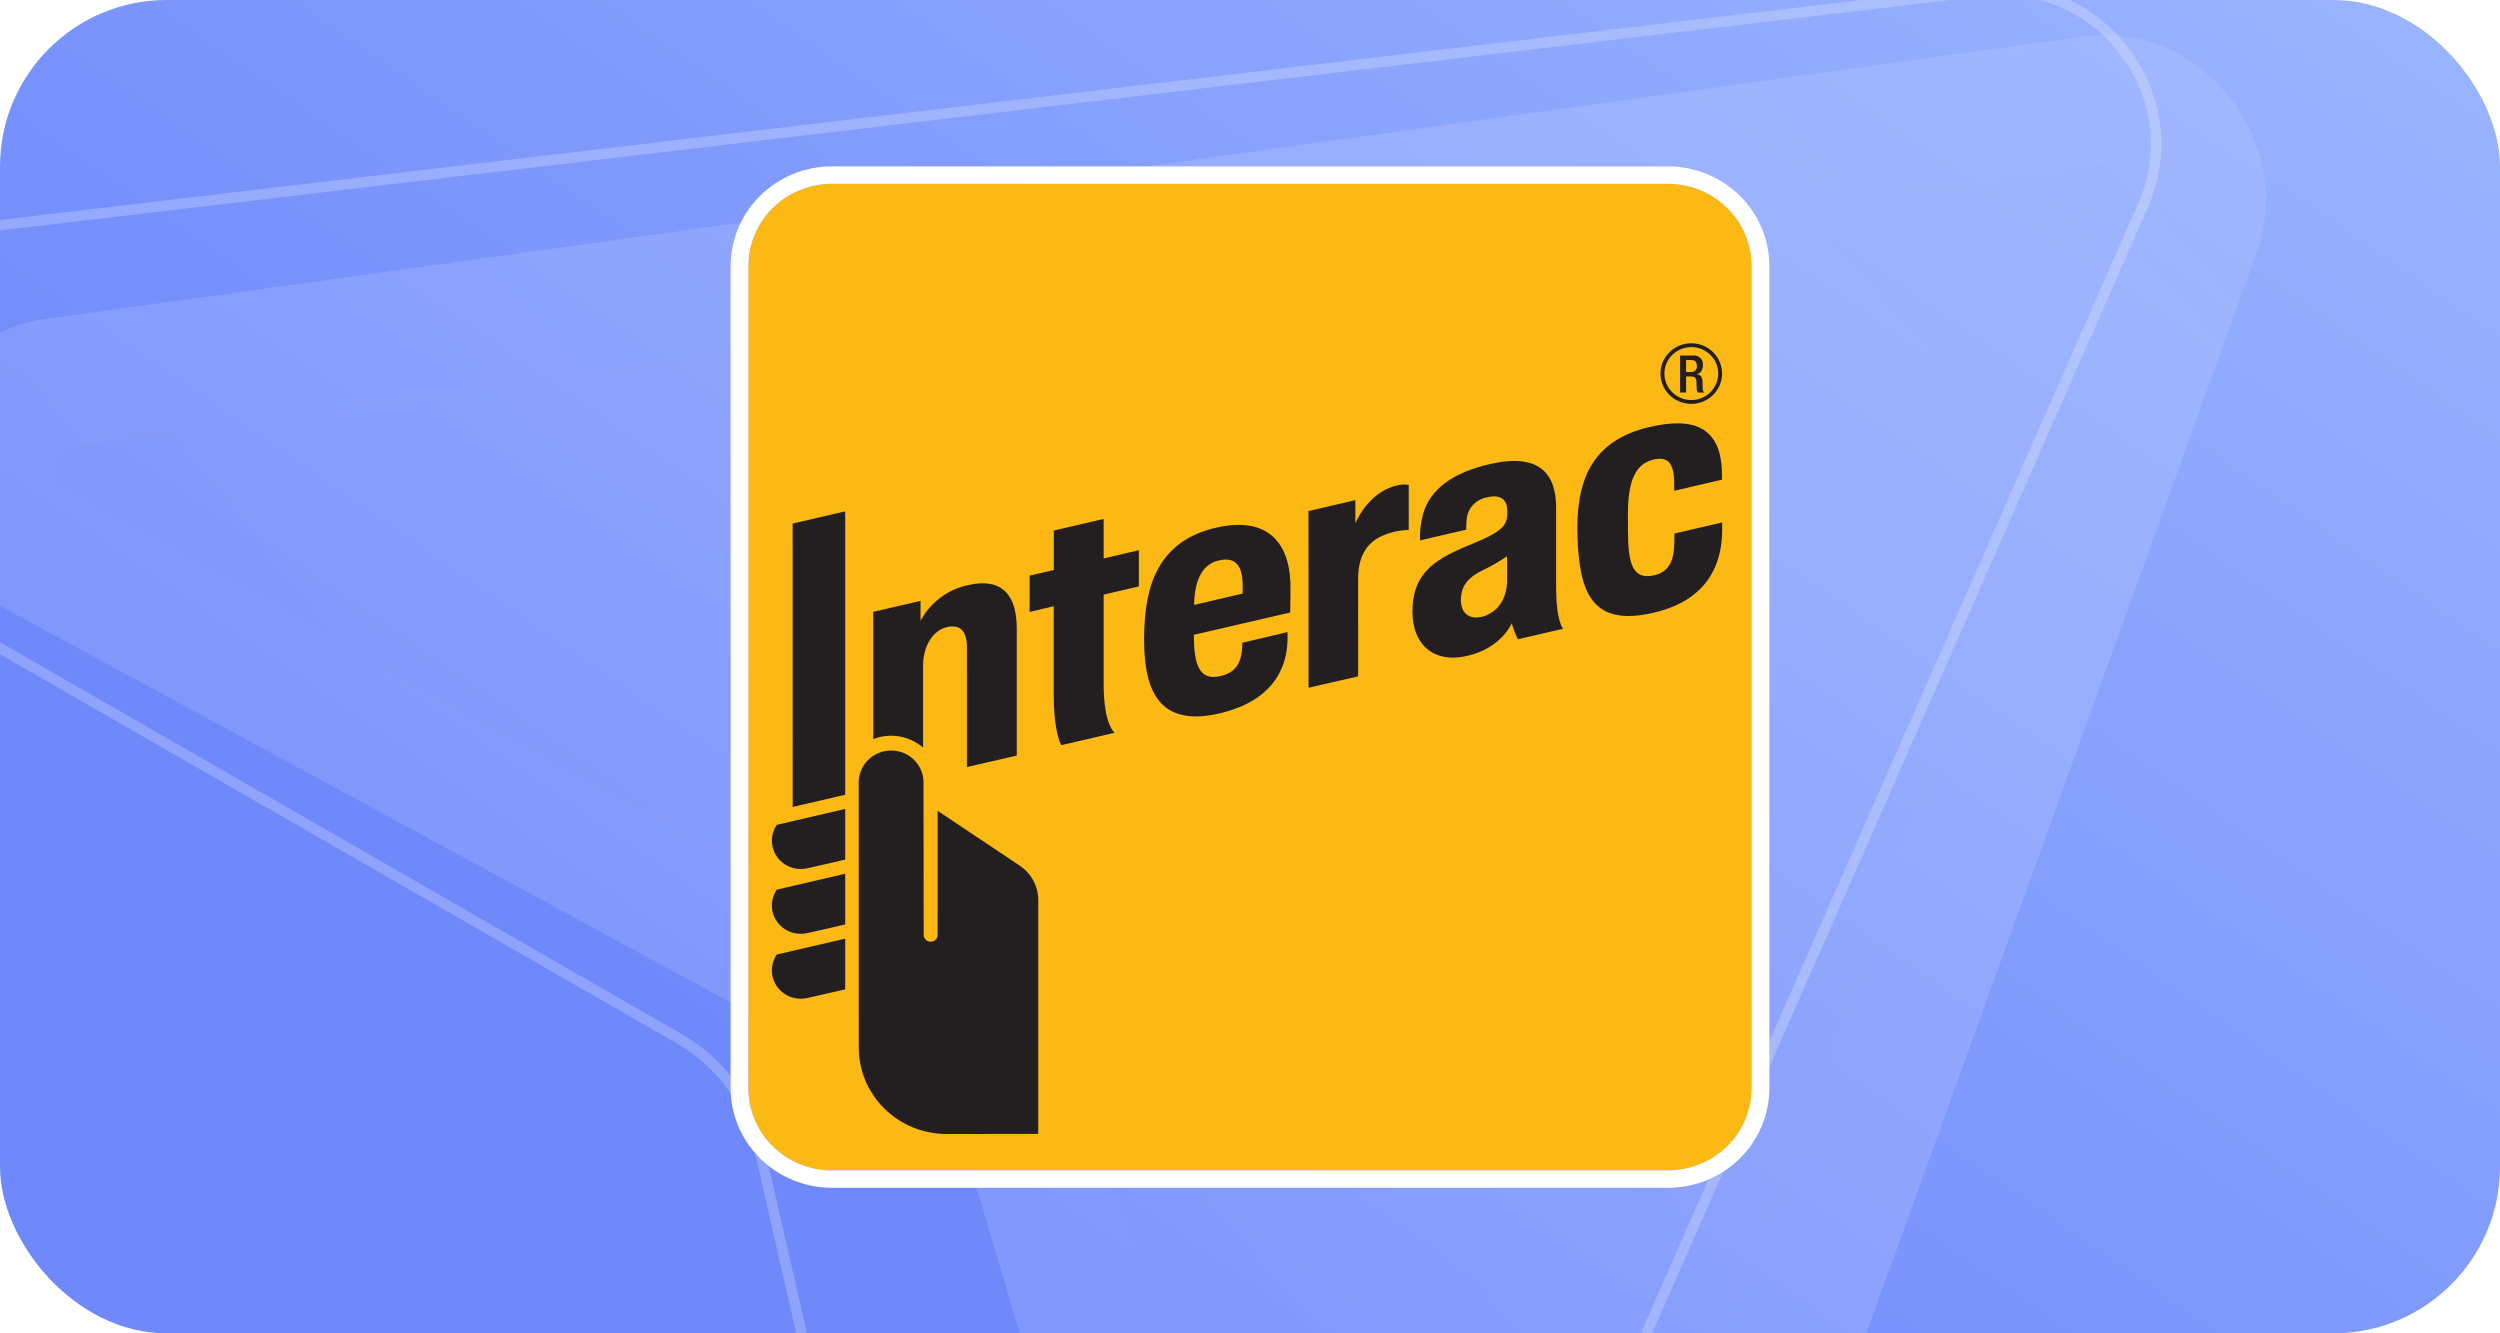
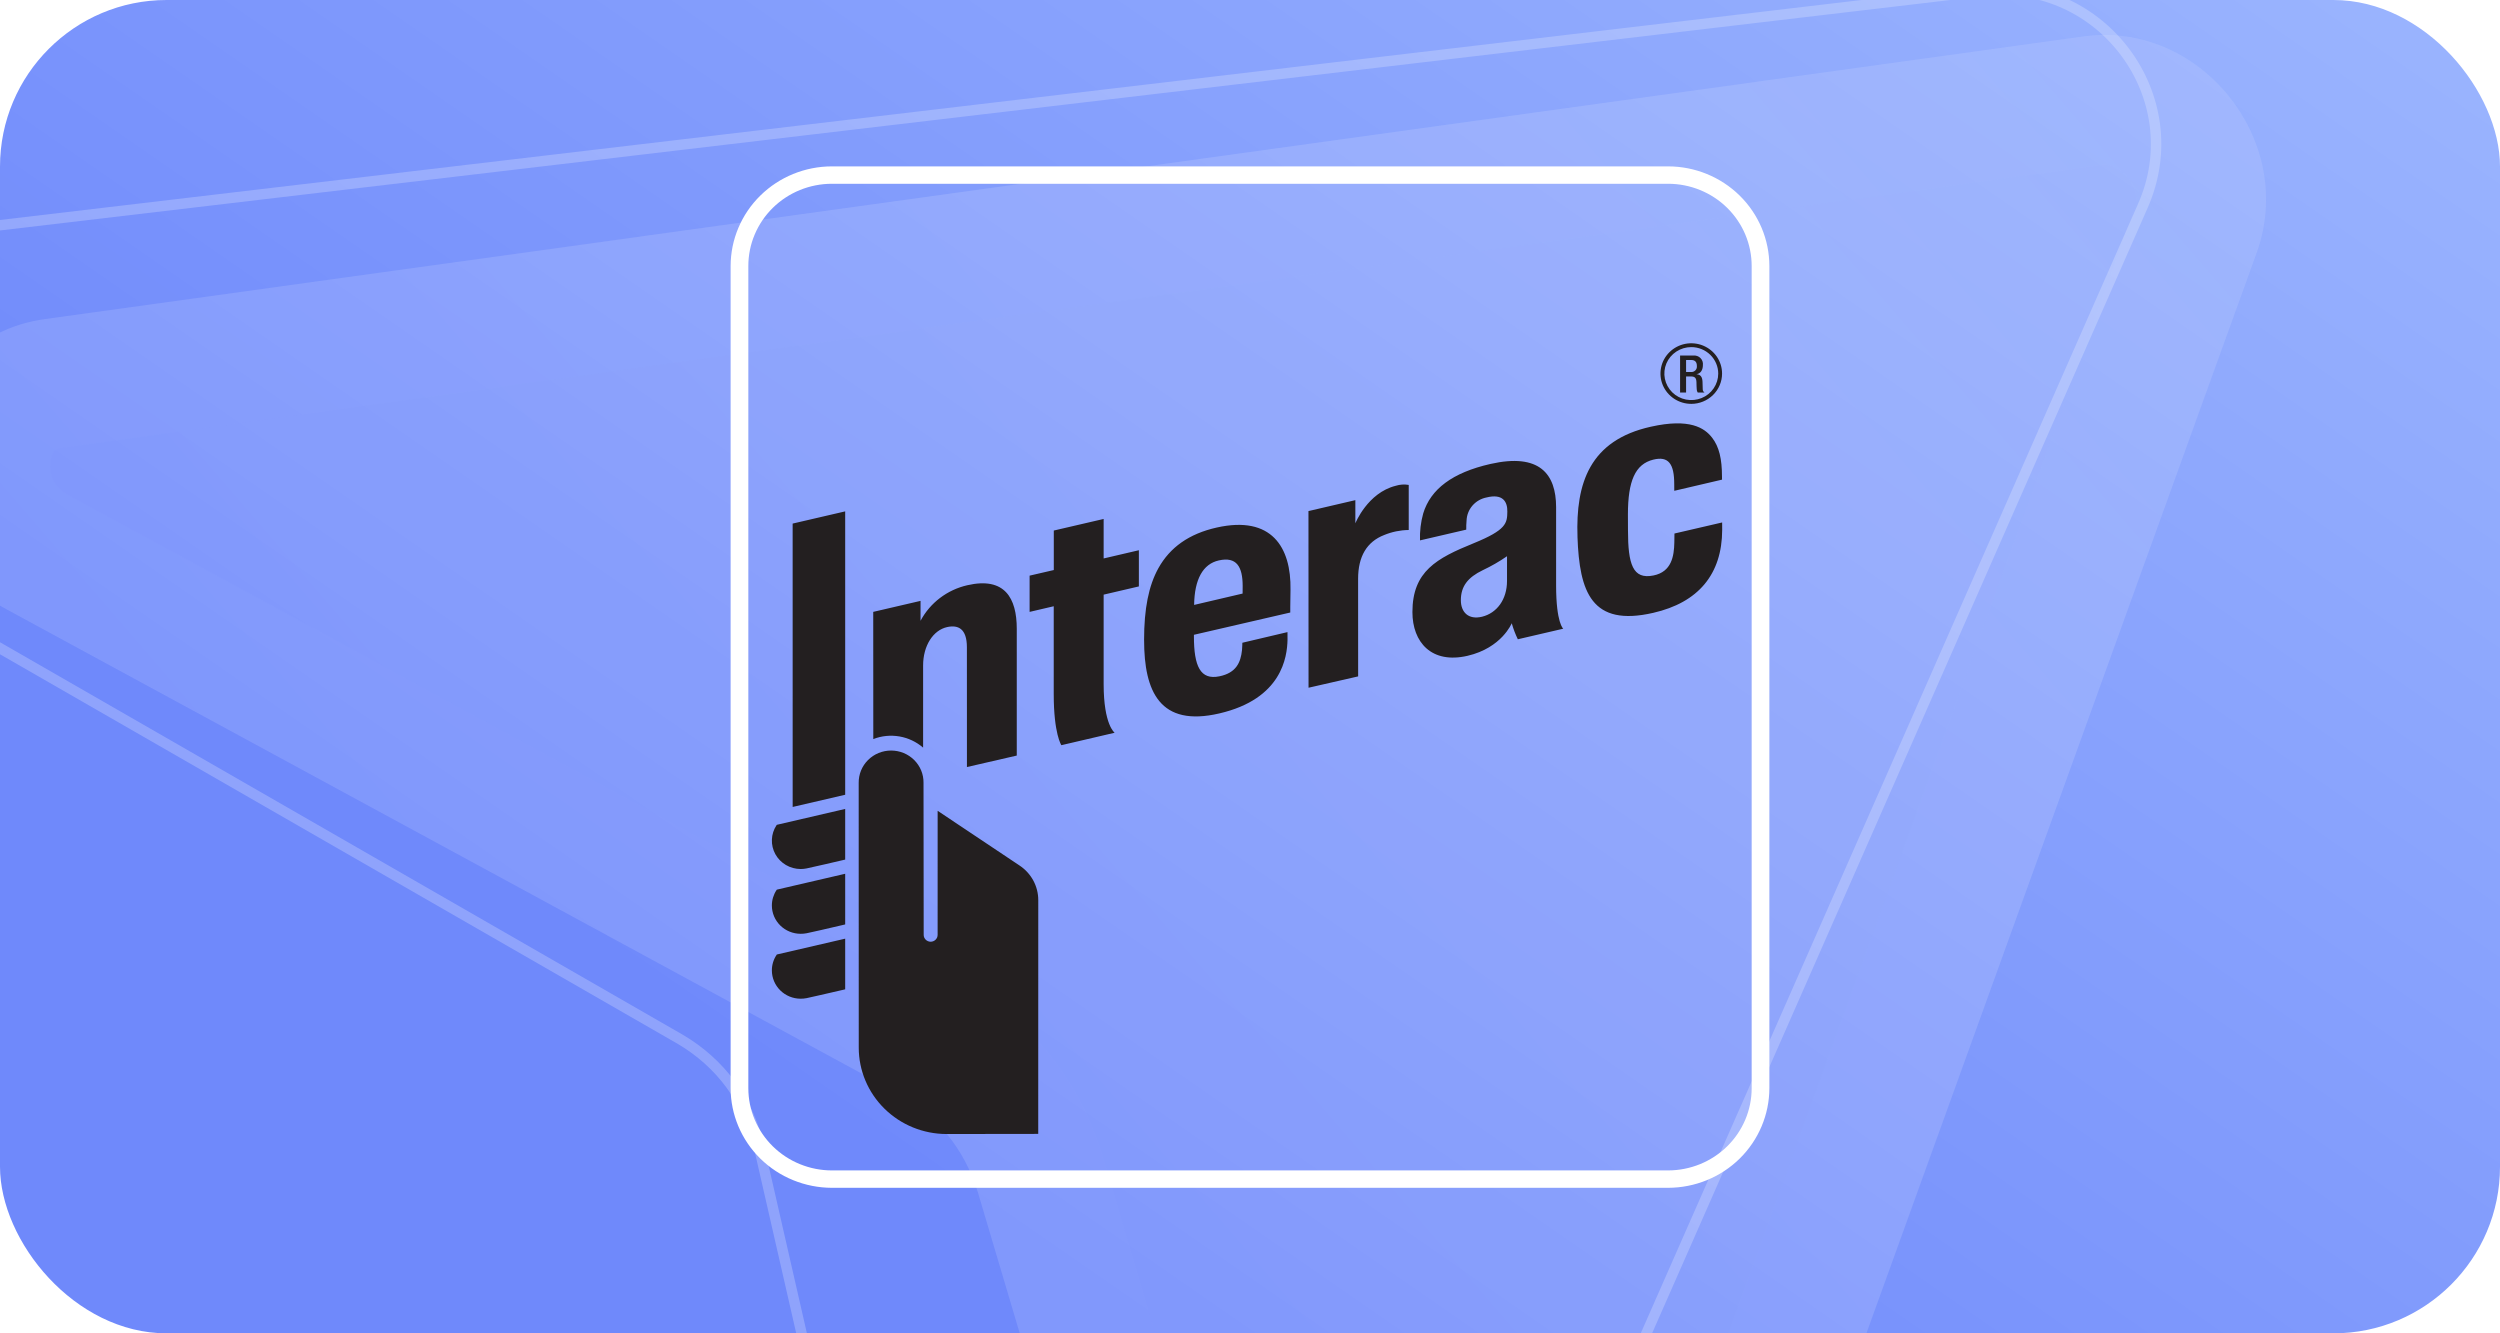
<svg xmlns="http://www.w3.org/2000/svg" width="120" height="64" viewBox="0 0 120 64" fill="none">
  <g clip-path="url(#clip0_3618_2573)">
    <rect width="120" height="64" rx="8" fill="url(#paint0_linear_3618_2573)" />
    <g opacity="0.22" filter="url(#filter0_bi_3618_2573)">
      <path d="M100.341 5.068L66.802 97.936C64.385 104.609 54.856 103.885 52.774 96.833L38.934 50.211C38.304 48.169 36.959 46.509 35.092 45.469L-7.648 22.266C-14.068 18.827 -12.793 9.251 -5.82 8.314L91.983 -5.246C97.576 -6.046 102.235 -0.297 100.341 5.068Z" fill="url(#paint1_linear_3618_2573)" fill-opacity="0.71" />
      <path d="M55.761 95.946L55.762 95.951C56.412 98.153 58.156 99.29 59.903 99.425C61.622 99.559 63.197 98.741 63.873 96.875L97.403 4.031C97.404 4.027 97.406 4.024 97.407 4.021C98.528 0.823 95.652 -2.624 92.425 -2.162L92.425 -2.162L92.411 -2.161L-5.393 11.4L-5.406 11.402C-7.301 11.656 -8.437 13.006 -8.668 14.759C-8.902 16.537 -8.139 18.469 -6.177 19.52L-6.17 19.524L-6.162 19.529L36.578 42.732L36.593 42.74L36.607 42.748C39.176 44.178 41.044 46.484 41.911 49.293L41.916 49.309L41.92 49.325L55.761 95.946Z" stroke="#D7DEFF" stroke-opacity="0.18" stroke-width="6.23" />
    </g>
    <path opacity="0.75" d="M-9.928 25.409L-9.928 25.409L32.658 49.89L32.66 49.891C34.578 51.022 35.892 52.799 36.411 54.963L36.412 54.966L47.35 102.854L47.351 102.855C48.895 109.799 58.496 110.699 61.33 104.191L61.33 104.19L102.848 9.902L102.848 9.901C105.167 4.695 100.908 -1.072 95.2 -0.439C95.199 -0.439 95.199 -0.439 95.198 -0.439L-7.112 11.651L-9.928 25.409ZM-9.928 25.409C-16.162 21.838 -14.228 12.499 -7.112 11.651L-9.928 25.409Z" stroke="white" stroke-opacity="0.3" stroke-width="0.5" />
-     <path d="M39.933 8.821H80.066C80.594 8.821 81.115 8.923 81.602 9.122C82.089 9.32 82.532 9.611 82.905 9.977C83.277 10.344 83.573 10.779 83.775 11.258C83.977 11.736 84.08 12.249 84.08 12.768V52.233C84.08 52.752 83.977 53.265 83.775 53.743C83.573 54.222 83.277 54.657 82.905 55.024C82.532 55.39 82.09 55.681 81.603 55.879C81.116 56.078 80.594 56.179 80.067 56.179H39.932C38.868 56.179 37.847 55.764 37.095 55.024C36.342 54.284 35.92 53.28 35.919 52.234V12.768C35.92 11.721 36.343 10.717 37.095 9.977C37.848 9.237 38.869 8.821 39.933 8.821Z" fill="#FDB913" />
    <path d="M80.067 8.821C81.132 8.821 82.152 9.237 82.905 9.977C83.657 10.718 84.08 11.721 84.08 12.768V52.233C84.08 53.28 83.657 54.283 82.905 55.023C82.152 55.764 81.132 56.179 80.067 56.18H39.933C39.406 56.18 38.884 56.078 38.397 55.879C37.91 55.681 37.468 55.39 37.095 55.024C36.722 54.657 36.427 54.222 36.225 53.743C36.023 53.265 35.92 52.751 35.92 52.233V12.768C35.92 12.25 36.023 11.736 36.225 11.258C36.427 10.779 36.722 10.344 37.095 9.977C37.468 9.61 37.91 9.32 38.397 9.121C38.884 8.923 39.406 8.821 39.933 8.821H80.067ZM80.067 7.986H39.933C38.644 7.987 37.408 8.491 36.496 9.388C35.584 10.284 35.072 11.5 35.07 12.768V52.233C35.072 53.501 35.585 54.716 36.496 55.613C37.408 56.509 38.644 57.013 39.933 57.015H80.067C81.356 57.013 82.592 56.509 83.504 55.613C84.415 54.716 84.928 53.501 84.93 52.233V12.768C84.928 11.5 84.416 10.285 83.504 9.388C82.593 8.492 81.356 7.987 80.067 7.986" fill="white" />
    <path d="M62.81 33.011L62.806 24.532L65.057 24.007V25.119C65.057 25.119 65.64 23.657 66.993 23.318C67.195 23.254 67.41 23.24 67.619 23.276V25.44C67.214 25.445 66.813 25.527 66.44 25.681C65.608 26.004 65.189 26.709 65.189 27.785L65.191 32.467L62.81 33.011ZM50.945 35.769C50.945 35.769 50.579 35.229 50.579 33.321V29.1L49.421 29.371V27.631L50.582 27.362V25.466L52.975 24.91V26.806L54.666 26.411V28.148L52.975 28.543C52.975 28.543 52.972 32.002 52.975 32.842C52.975 34.797 53.503 35.172 53.503 35.172L50.945 35.769ZM54.916 30.724C54.916 29.217 55.135 28.117 55.603 27.273C56.161 26.272 57.075 25.619 58.407 25.321C61.033 24.734 61.981 26.262 61.944 28.311C61.93 29.044 61.933 29.401 61.933 29.401L57.308 30.47V30.543C57.308 31.975 57.613 32.655 58.536 32.462C59.333 32.297 59.554 31.806 59.617 31.199C59.628 31.101 59.633 30.852 59.633 30.852L61.799 30.341C61.799 30.341 61.804 30.516 61.801 30.712C61.782 31.525 61.542 33.544 58.53 34.244C55.677 34.91 54.917 33.196 54.917 30.724M58.504 26.9C57.737 27.071 57.335 27.811 57.318 29.036L59.645 28.491C59.648 28.435 59.649 28.313 59.648 28.122C59.645 27.197 59.354 26.709 58.504 26.9ZM75.72 25.766C75.63 23.184 76.311 21.134 79.241 20.482C81.108 20.064 81.818 20.542 82.177 21.004C82.522 21.444 82.655 22.038 82.655 22.871L82.657 23.023L80.365 23.559L80.363 23.245C80.365 22.258 80.086 21.883 79.357 22.063C78.49 22.277 78.14 23.086 78.14 24.694C78.14 25.265 78.143 25.368 78.143 25.445C78.143 27.08 78.37 27.828 79.369 27.622C80.236 27.446 80.354 26.698 80.368 26.042C80.37 25.939 80.374 25.609 80.374 25.609L82.663 25.078C82.663 25.078 82.665 25.244 82.665 25.429C82.66 27.573 81.511 28.923 79.358 29.416C76.392 30.1 75.811 28.415 75.719 25.766M67.796 29.381C67.796 27.417 68.966 26.796 70.727 26.079C72.311 25.435 72.345 25.115 72.352 24.555C72.36 24.084 72.138 23.681 71.35 23.879C71.087 23.931 70.85 24.069 70.676 24.27C70.503 24.472 70.404 24.724 70.395 24.988C70.382 25.133 70.377 25.278 70.38 25.423L68.16 25.939C68.145 25.504 68.197 25.069 68.313 24.649C68.668 23.474 69.722 22.684 71.54 22.27C73.903 21.735 74.69 22.754 74.693 24.34V28.096C74.693 29.912 75.036 30.178 75.036 30.178L72.856 30.685C72.736 30.438 72.638 30.18 72.564 29.915C72.564 29.915 72.086 31.098 70.44 31.479C68.711 31.879 67.796 30.826 67.796 29.381ZM72.337 26.699C71.969 26.953 71.581 27.176 71.177 27.367C70.45 27.716 70.121 28.147 70.121 28.81C70.121 29.385 70.483 29.762 71.141 29.602C71.847 29.427 72.337 28.78 72.337 27.881V26.699ZM38.432 41.713C38.183 41.712 37.939 41.646 37.725 41.521C37.511 41.395 37.336 41.216 37.217 41.001C37.099 40.786 37.041 40.543 37.051 40.299C37.06 40.054 37.137 39.817 37.272 39.612L37.288 39.592L37.313 39.585L40.569 38.829V41.26L40.518 41.272C39.919 41.414 39.318 41.551 38.716 41.684C38.622 41.703 38.527 41.713 38.432 41.713ZM38.432 44.822C38.066 44.822 37.714 44.679 37.455 44.425C37.196 44.17 37.05 43.825 37.05 43.465C37.049 43.203 37.126 42.946 37.272 42.726L37.288 42.703L37.313 42.697L40.569 41.941V44.372L40.518 44.385C39.78 44.56 38.897 44.761 38.716 44.796C38.622 44.814 38.527 44.823 38.432 44.822ZM38.432 47.938C38.065 47.938 37.714 47.795 37.455 47.54C37.196 47.285 37.05 46.94 37.05 46.58C37.049 46.317 37.126 46.06 37.272 45.841L37.288 45.816L40.569 45.056V47.487L40.518 47.5C39.738 47.684 38.872 47.877 38.716 47.911C38.622 47.929 38.527 47.938 38.432 47.938ZM40.569 24.546V38.148L38.048 38.734L38.047 25.132L40.569 24.546ZM44.329 37.576C44.332 37.374 44.294 37.172 44.217 36.984C44.14 36.796 44.026 36.625 43.881 36.481C43.736 36.337 43.564 36.222 43.374 36.144C43.183 36.066 42.979 36.026 42.773 36.026C42.567 36.026 42.363 36.066 42.173 36.144C41.983 36.222 41.81 36.337 41.666 36.481C41.521 36.625 41.407 36.796 41.33 36.984C41.253 37.172 41.215 37.374 41.217 37.576L41.22 50.29C41.221 51.388 41.665 52.44 42.455 53.217C43.244 53.993 44.314 54.431 45.43 54.433C46.608 54.433 49.835 54.427 49.835 54.427L49.836 49.123L49.837 43.209C49.838 42.879 49.755 42.555 49.598 42.264C49.44 41.973 49.211 41.725 48.933 41.541L45.007 38.919L45.006 44.873C45.006 44.917 44.997 44.959 44.981 44.999C44.964 45.039 44.939 45.075 44.908 45.106C44.877 45.137 44.84 45.161 44.8 45.177C44.759 45.194 44.715 45.203 44.671 45.203C44.627 45.203 44.584 45.194 44.543 45.177C44.503 45.161 44.466 45.137 44.435 45.106C44.404 45.075 44.379 45.039 44.362 44.999C44.345 44.959 44.337 44.917 44.337 44.873C44.337 44.809 44.329 38.363 44.329 37.577M46.431 28.091C45.954 28.2 45.506 28.409 45.119 28.703C44.731 28.998 44.413 29.371 44.186 29.798V28.842L41.915 29.37L41.918 35.475C42.316 35.32 42.75 35.277 43.172 35.349C43.594 35.422 43.987 35.608 44.309 35.886V31.945C44.309 31 44.786 30.246 45.469 30.098C45.983 29.987 46.411 30.168 46.411 31.067L46.413 36.818L48.805 36.267V30.183C48.805 28.708 48.227 27.677 46.431 28.091ZM81.182 19.385C80.89 19.386 80.604 19.301 80.36 19.141C80.117 18.981 79.927 18.754 79.815 18.489C79.703 18.223 79.674 17.93 79.731 17.648C79.787 17.366 79.928 17.107 80.135 16.904C80.342 16.7 80.606 16.561 80.892 16.505C81.179 16.449 81.477 16.478 81.747 16.588C82.017 16.699 82.248 16.885 82.411 17.124C82.573 17.364 82.66 17.645 82.659 17.933C82.659 18.318 82.503 18.687 82.226 18.959C81.949 19.232 81.574 19.385 81.182 19.386M81.182 16.661C80.927 16.661 80.677 16.735 80.464 16.875C80.251 17.015 80.085 17.213 79.987 17.445C79.89 17.678 79.864 17.933 79.914 18.18C79.964 18.427 80.087 18.653 80.267 18.831C80.448 19.009 80.679 19.13 80.929 19.179C81.18 19.228 81.44 19.203 81.676 19.107C81.913 19.011 82.115 18.848 82.257 18.639C82.399 18.43 82.475 18.184 82.475 17.933C82.475 17.596 82.338 17.272 82.096 17.034C81.854 16.796 81.525 16.661 81.182 16.661Z" fill="#231F20" />
    <path d="M80.644 17.066H81.281C81.343 17.06 81.406 17.067 81.465 17.088C81.524 17.108 81.578 17.142 81.622 17.186C81.666 17.229 81.699 17.282 81.719 17.341C81.74 17.399 81.746 17.461 81.739 17.522C81.739 17.753 81.635 17.929 81.439 17.959V17.963C81.617 17.981 81.712 18.078 81.721 18.328C81.724 18.44 81.726 18.58 81.731 18.688C81.731 18.719 81.739 18.749 81.754 18.776C81.769 18.802 81.791 18.825 81.817 18.841H81.491C81.46 18.795 81.443 18.74 81.443 18.684C81.433 18.578 81.435 18.478 81.43 18.349C81.425 18.155 81.365 18.07 81.167 18.07H80.932V18.841H80.644V17.066ZM81.162 17.857C81.201 17.86 81.241 17.855 81.278 17.842C81.314 17.829 81.348 17.808 81.376 17.78C81.403 17.753 81.424 17.719 81.437 17.683C81.45 17.646 81.454 17.608 81.45 17.569C81.45 17.38 81.367 17.28 81.177 17.28H80.932V17.857H81.162Z" fill="#231F20" />
  </g>
  <defs>
    <filter id="filter0_bi_3618_2573" x="-15.823" y="-9.321" width="124.593" height="118.875" filterUnits="userSpaceOnUse" color-interpolation-filters="sRGB">
      <feFlood flood-opacity="0" result="BackgroundImageFix" />
      <feGaussianBlur in="BackgroundImageFix" stdDeviation="2" />
      <feComposite in2="SourceAlpha" operator="in" result="effect1_backgroundBlur_3618_2573" />
      <feBlend mode="normal" in="SourceGraphic" in2="effect1_backgroundBlur_3618_2573" result="shape" />
      <feColorMatrix in="SourceAlpha" type="matrix" values="0 0 0 0 0 0 0 0 0 0 0 0 0 0 0 0 0 0 127 0" result="hardAlpha" />
      <feOffset dx="8" dy="7" />
      <feGaussianBlur stdDeviation="11.85" />
      <feComposite in2="hardAlpha" operator="arithmetic" k2="-1" k3="1" />
      <feColorMatrix type="matrix" values="0 0 0 0 0.343 0 0 0 0 0.385 0 0 0 0 0.723 0 0 0 0.5 0" />
      <feBlend mode="normal" in2="shape" result="effect2_innerShadow_3618_2573" />
    </filter>
    <linearGradient id="paint0_linear_3618_2573" x1="120" y1="-32" x2="53.5" y2="64" gradientUnits="userSpaceOnUse">
      <stop stop-color="#A8C2FF" />
      <stop offset="0.993" stop-color="#6F89FB" />
    </linearGradient>
    <linearGradient id="paint1_linear_3618_2573" x1="2.986" y1="75.961" x2="115.094" y2="-20.756" gradientUnits="userSpaceOnUse">
      <stop stop-color="#CED6FF" />
      <stop offset="0.507" stop-color="#EDF0FF" />
      <stop offset="0.661" stop-color="#EDF0FF" />
      <stop offset="0.887" stop-color="#CED6FF" />
    </linearGradient>
    <clipPath id="clip0_3618_2573">
      <rect width="120" height="64" rx="8" fill="white" />
    </clipPath>
  </defs>
</svg>